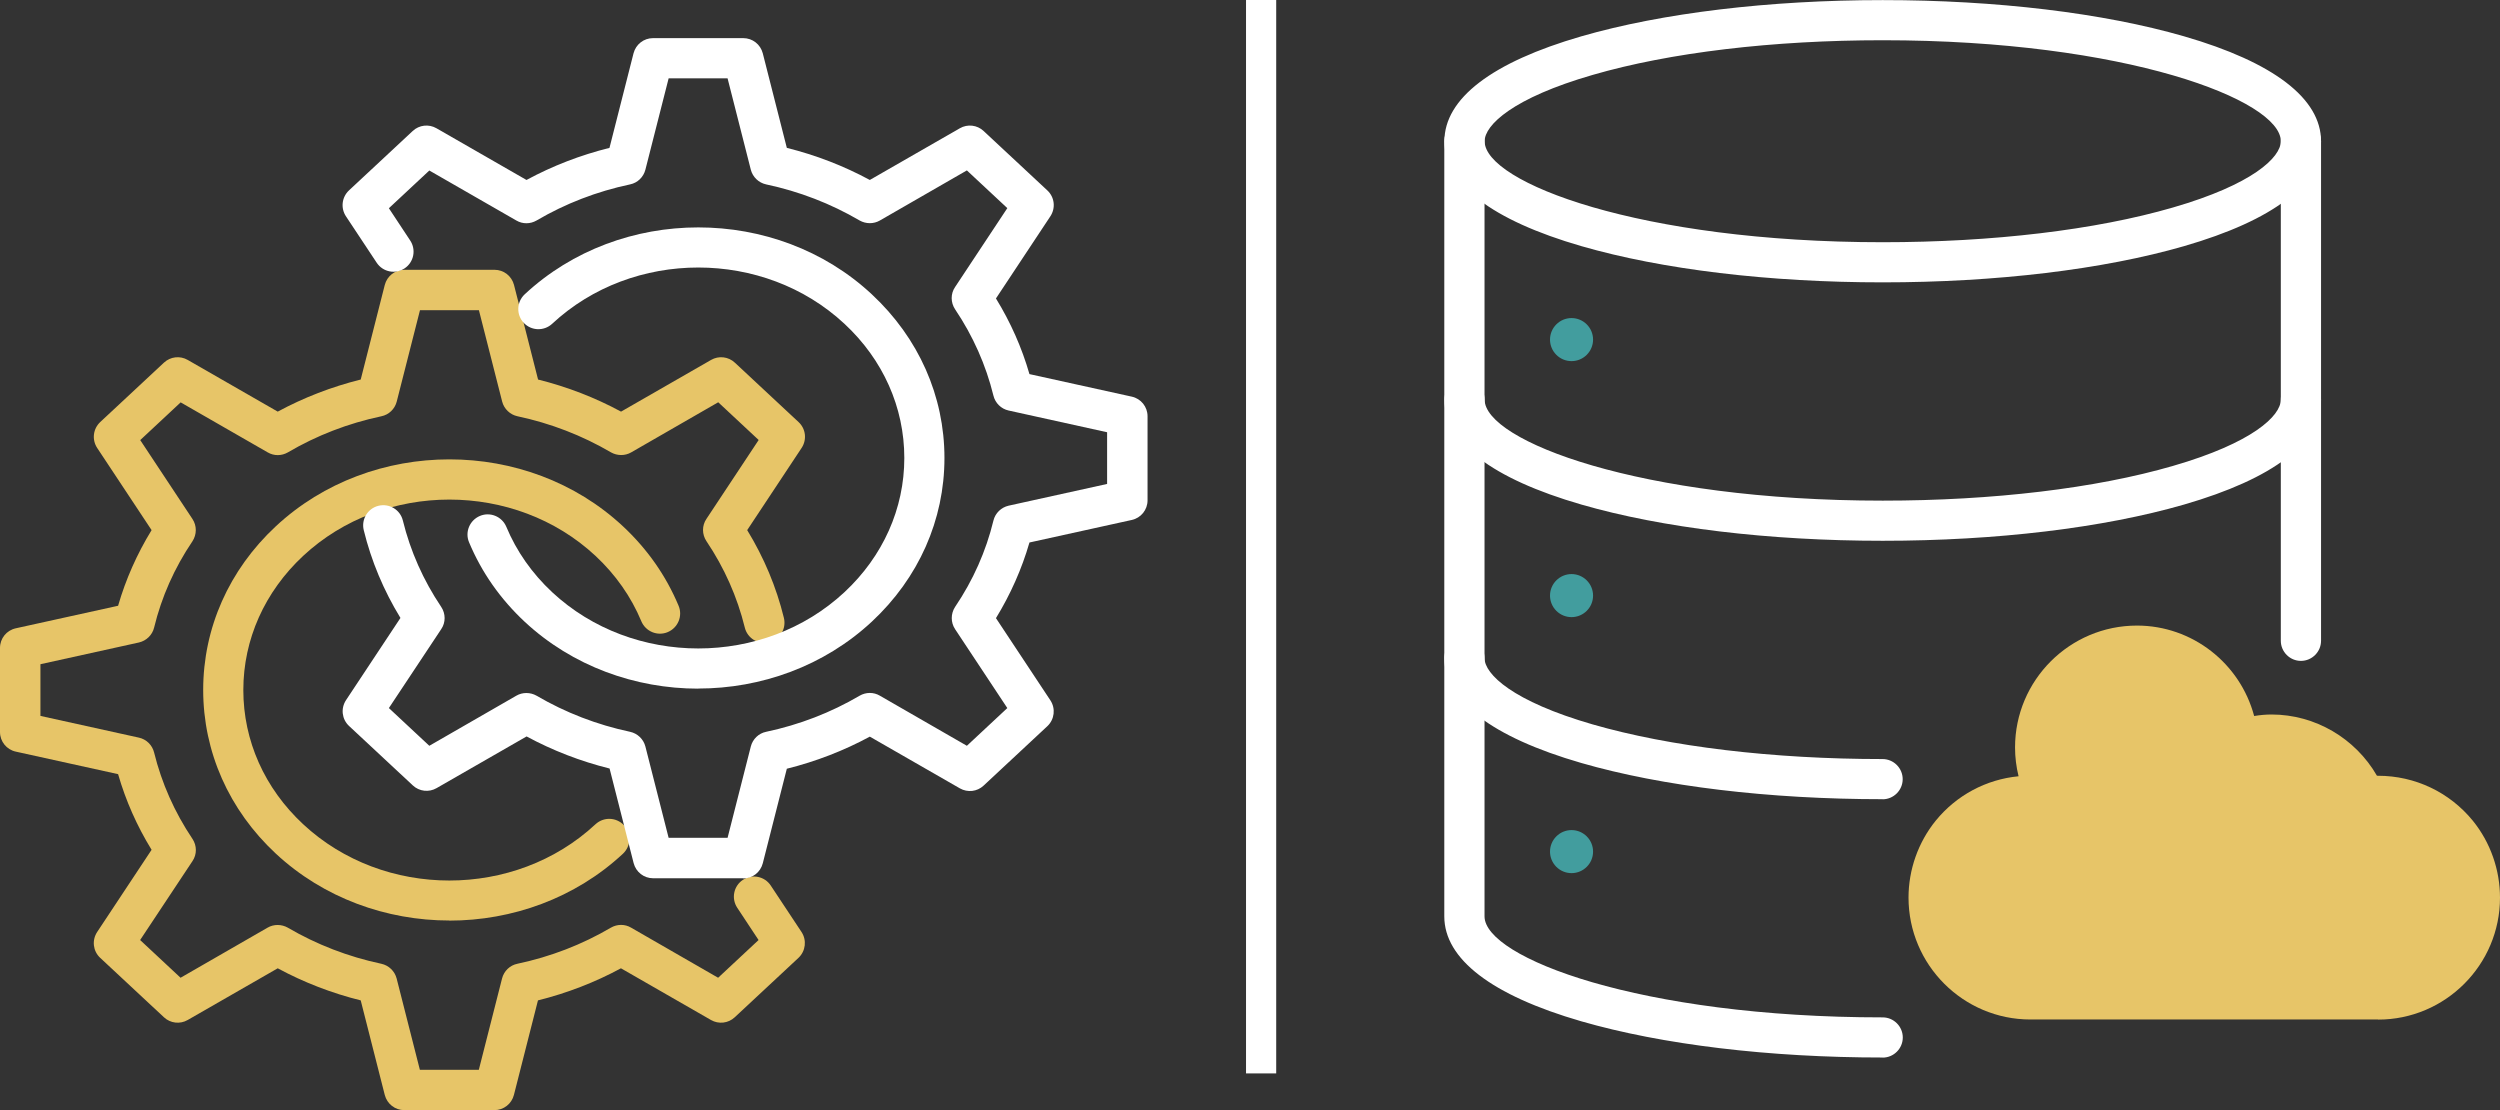
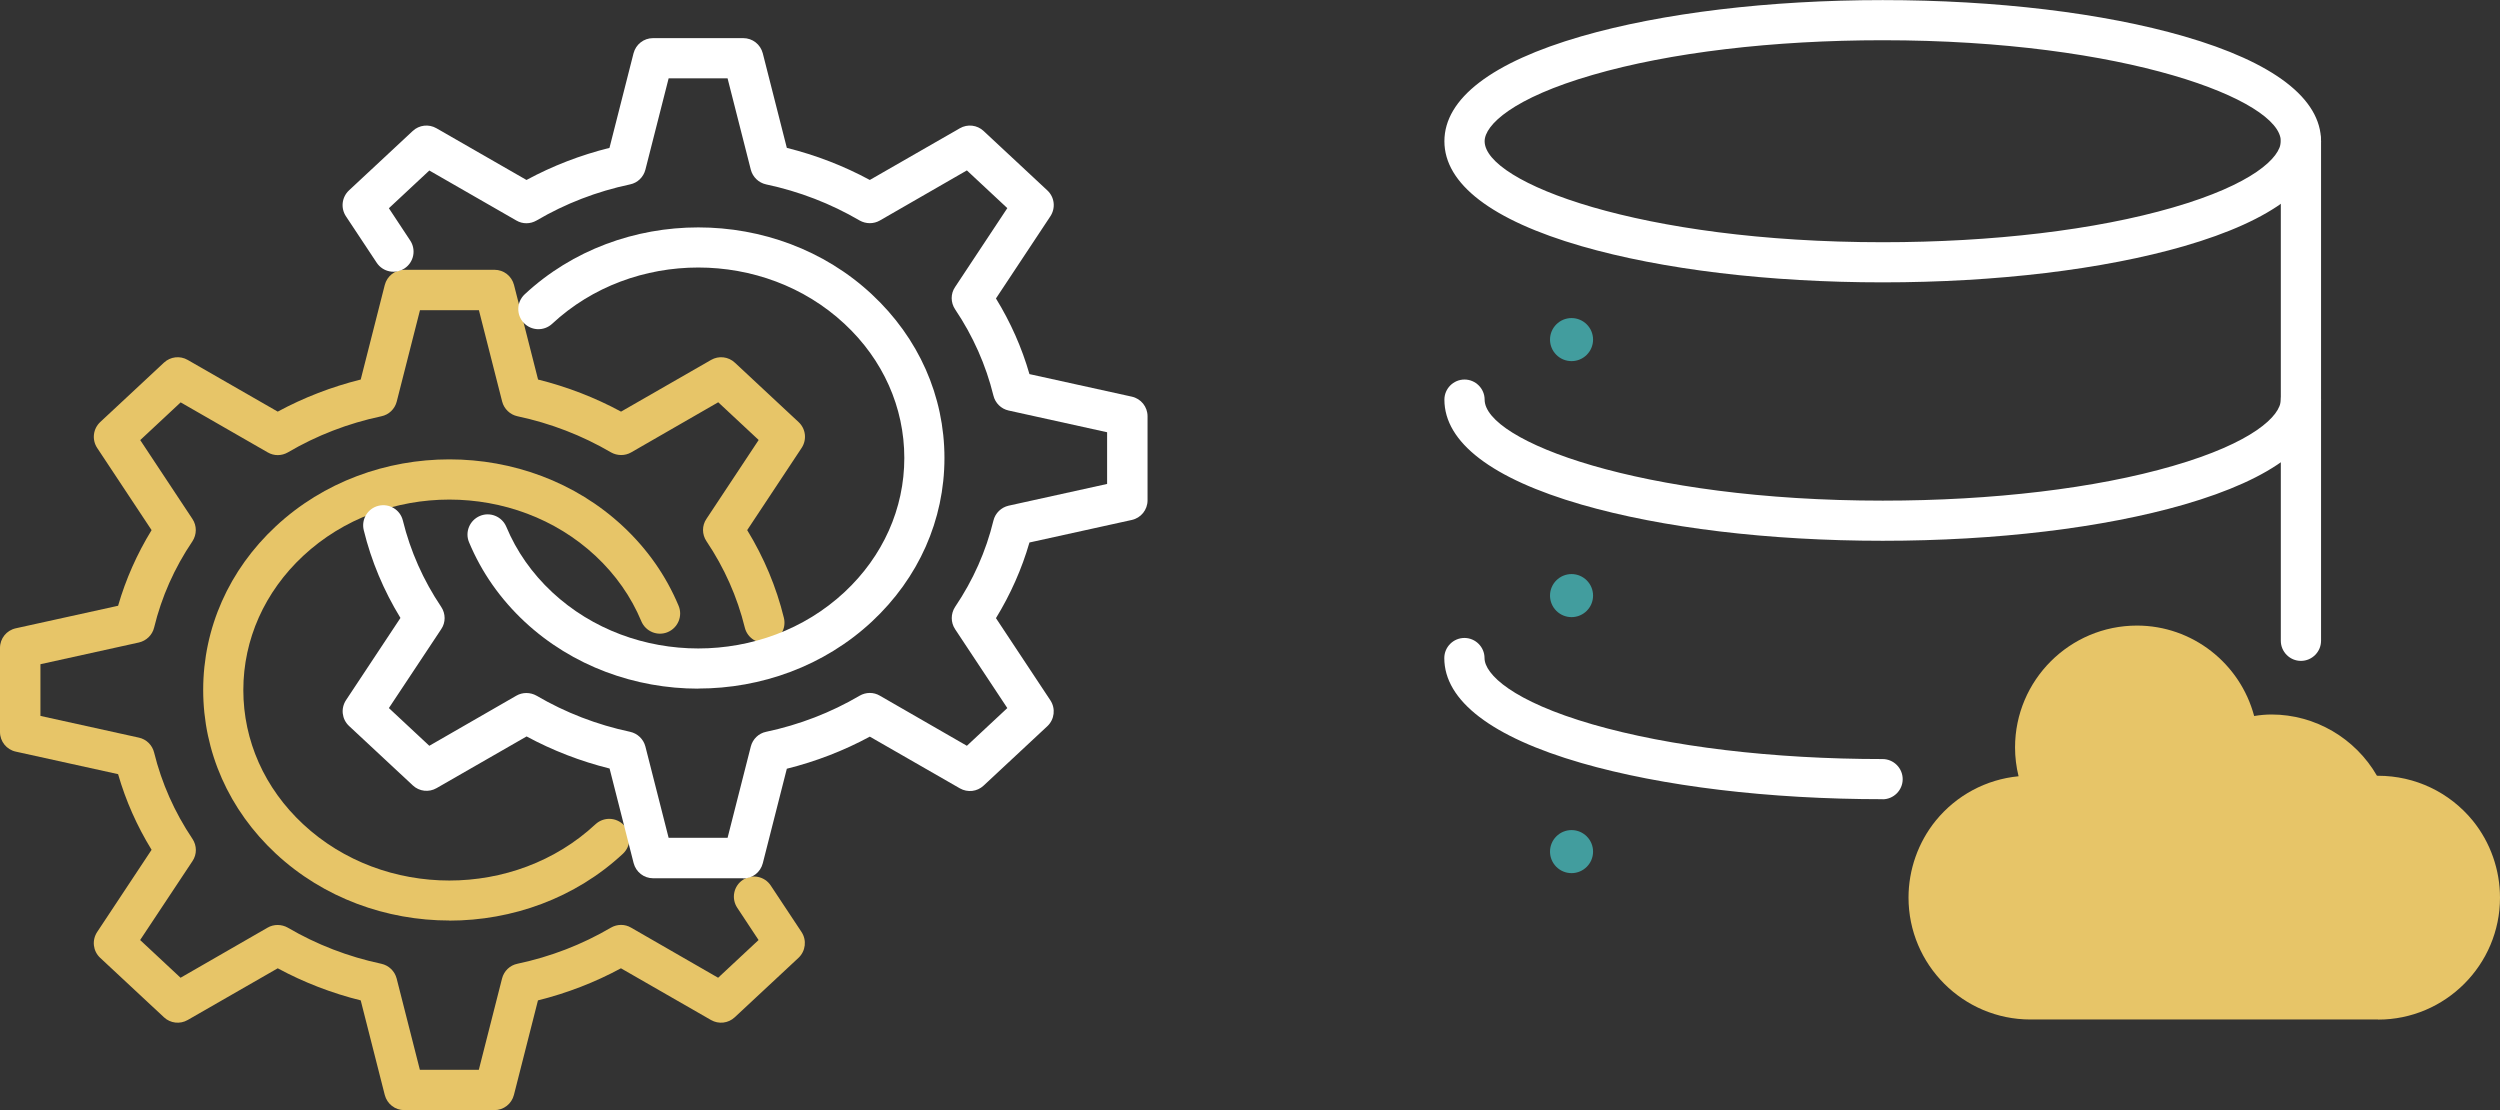
<svg xmlns="http://www.w3.org/2000/svg" id="Layer_2" data-name="Layer 2" viewBox="0 0 248.53 110.36">
  <rect x="0" y="0" width="248.53" height="110.36" fill="#333333" stroke="none" />
  <defs>
    <style>
      .cls-1 {
        fill: #e7c568;
      }

      .cls-2 {
        fill: none;
        stroke: #fff;
        stroke-miterlimit: 10;
        stroke-width: 3px;
      }

      .cls-3 {
        fill: #429d9e;
      }

      .cls-4 {
        fill: #fff;
      }
    </style>
  </defs>
  <g id="Layer_1-2" data-name="Layer 1">
    <g>
      <g>
-         <path class="cls-1" d="M44.68,91.51c-6.25,0-12.5-2.22-17.26-6.65-4.66-4.34-7.22-10.12-7.22-16.27s2.56-11.93,7.22-16.27c9.52-8.87,25-8.87,34.51,0,2.42,2.26,4.28,4.91,5.53,7.9.43,1.02-.06,2.19-1.08,2.62-1.02.43-2.19-.06-2.62-1.07-1.02-2.45-2.56-4.64-4.56-6.51-8.01-7.46-21.05-7.46-29.06,0-3.83,3.57-5.95,8.31-5.95,13.34s2.11,9.77,5.95,13.34c8.01,7.46,21.05,7.46,29.06,0,.81-.75,2.07-.71,2.83.1.75.81.71,2.07-.1,2.83-4.76,4.43-11.01,6.65-17.26,6.65Z" />
+         <path class="cls-1" d="M44.68,91.51c-6.25,0-12.5-2.22-17.26-6.65-4.66-4.34-7.22-10.12-7.22-16.27s2.56-11.93,7.22-16.27c9.52-8.87,25-8.87,34.51,0,2.42,2.26,4.28,4.91,5.53,7.9.43,1.02-.06,2.19-1.08,2.62-1.02.43-2.19-.06-2.62-1.07-1.02-2.45-2.56-4.64-4.56-6.51-8.01-7.46-21.05-7.46-29.06,0-3.83,3.57-5.95,8.31-5.95,13.34s2.11,9.77,5.95,13.34c8.01,7.46,21.05,7.46,29.06,0,.81-.75,2.07-.71,2.83.1.75.81.71,2.07-.1,2.83-4.76,4.43-11.01,6.65-17.26,6.65" />
        <path class="cls-1" d="M49.16,110.36h-8.97c-.92,0-1.71-.62-1.94-1.51l-2.39-9.4c-2.89-.72-5.66-1.79-8.25-3.19l-8.95,5.14c-.76.44-1.72.33-2.36-.27l-6.34-5.91c-.72-.67-.84-1.75-.3-2.57l5.41-8.17c-1.45-2.36-2.57-4.88-3.33-7.52l-10.17-2.24c-.92-.2-1.57-1.01-1.57-1.95v-8.36c0-.94.65-1.75,1.57-1.95l10.17-2.24c.76-2.63,1.88-5.15,3.33-7.52l-5.41-8.17c-.54-.82-.41-1.9.3-2.57l6.34-5.91c.64-.6,1.6-.71,2.36-.27l8.95,5.14c2.59-1.4,5.36-2.47,8.25-3.19l2.39-9.4c.23-.89,1.02-1.51,1.94-1.51h8.97c.92,0,1.71.62,1.94,1.51l2.39,9.4c2.89.72,5.66,1.79,8.25,3.19l8.95-5.14c.76-.44,1.72-.33,2.36.27l6.34,5.91c.72.67.84,1.75.3,2.57l-5.41,8.17c1.67,2.73,2.9,5.66,3.65,8.73.26,1.07-.39,2.16-1.47,2.42-1.08.26-2.16-.39-2.42-1.47-.75-3.05-2.03-5.93-3.81-8.58-.45-.67-.46-1.55,0-2.22l5.19-7.84-4.02-3.75-8.65,4.98c-.62.36-1.39.35-2.01,0-2.87-1.68-6-2.89-9.3-3.59-.74-.16-1.33-.73-1.52-1.46l-2.31-9.08h-5.86l-2.31,9.08c-.19.74-.78,1.31-1.52,1.46-3.31.7-6.44,1.91-9.3,3.59-.62.36-1.38.37-2.01,0l-8.65-4.97-4.02,3.75,5.19,7.84c.45.67.44,1.55,0,2.22-1.79,2.65-3.07,5.53-3.81,8.58-.18.74-.77,1.31-1.51,1.48l-9.79,2.16v5.14l9.79,2.16c.74.16,1.33.74,1.51,1.48.75,3.04,2.03,5.93,3.81,8.58.45.67.46,1.55,0,2.22l-5.2,7.84,4.02,3.75,8.65-4.98c.62-.36,1.39-.35,2.01,0,2.87,1.68,6,2.89,9.3,3.59.74.16,1.33.73,1.52,1.46l2.31,9.08h5.86s2.31-9.08,2.31-9.08c.19-.74.78-1.31,1.52-1.46,3.31-.7,6.44-1.91,9.3-3.59.62-.36,1.39-.37,2.01,0l8.65,4.98,4.02-3.75-2.12-3.21c-.61-.92-.36-2.16.56-2.77.92-.61,2.16-.36,2.77.56l3.06,4.62c.54.82.41,1.9-.3,2.57l-6.34,5.91c-.64.6-1.6.71-2.36.27l-8.95-5.14c-2.59,1.4-5.36,2.47-8.25,3.19l-2.39,9.4c-.23.89-1.02,1.51-1.94,1.51Z" />
        <path class="cls-4" d="M69.42,68.46c-6.25,0-12.5-2.22-17.26-6.65-2.42-2.26-4.28-4.91-5.53-7.9-.43-1.02.06-2.19,1.08-2.62,1.02-.43,2.19.06,2.62,1.07,1.02,2.45,2.56,4.64,4.56,6.51,8.01,7.46,21.05,7.46,29.06,0,3.83-3.57,5.95-8.31,5.95-13.34s-2.11-9.77-5.95-13.34c-8.01-7.46-21.05-7.46-29.06,0-.81.75-2.07.71-2.83-.1-.75-.81-.71-2.07.1-2.83,9.52-8.87,25-8.87,34.51,0,4.66,4.34,7.22,10.12,7.22,16.27s-2.56,11.93-7.22,16.27c-4.76,4.43-11.01,6.65-17.26,6.65Z" />
        <path class="cls-4" d="M73.9,87.31h-8.97c-.92,0-1.71-.62-1.94-1.51l-2.39-9.4c-2.89-.72-5.66-1.79-8.25-3.19l-8.95,5.14c-.76.44-1.72.33-2.36-.27l-6.34-5.91c-.72-.67-.84-1.75-.3-2.57l5.41-8.17c-1.67-2.73-2.9-5.66-3.65-8.73-.26-1.07.39-2.16,1.47-2.42,1.07-.26,2.16.39,2.42,1.47.75,3.05,2.03,5.93,3.81,8.58.45.67.46,1.55,0,2.22l-5.2,7.84,4.02,3.75,8.65-4.98c.62-.36,1.39-.35,2.01,0,2.87,1.68,6,2.89,9.3,3.59.74.16,1.33.73,1.52,1.46l2.31,9.08h5.86s2.31-9.08,2.31-9.08c.19-.74.78-1.31,1.52-1.46,3.31-.7,6.44-1.91,9.3-3.59.62-.36,1.39-.37,2.01,0l8.65,4.98,4.02-3.75-5.19-7.84c-.45-.67-.44-1.55,0-2.22,1.79-2.65,3.07-5.53,3.81-8.58.18-.74.77-1.31,1.51-1.48l9.79-2.16v-5.14l-9.79-2.16c-.74-.16-1.33-.74-1.51-1.48-.75-3.05-2.03-5.93-3.81-8.58-.45-.67-.46-1.55,0-2.22l5.19-7.84-4.02-3.75-8.65,4.98c-.62.36-1.39.35-2.01,0-2.87-1.68-6-2.89-9.3-3.59-.74-.16-1.33-.73-1.52-1.46l-2.31-9.08h-5.86l-2.31,9.08c-.19.74-.78,1.31-1.52,1.46-3.31.7-6.44,1.91-9.3,3.59-.62.36-1.38.37-2.01,0l-8.65-4.97-4.02,3.75,2.12,3.21c.61.92.36,2.16-.56,2.77-.92.61-2.16.36-2.77-.56l-3.06-4.62c-.54-.82-.41-1.9.3-2.57l6.34-5.91c.64-.6,1.6-.71,2.36-.27l8.95,5.14c2.59-1.4,5.36-2.47,8.25-3.19l2.39-9.4c.23-.89,1.02-1.51,1.94-1.51h8.97c.92,0,1.71.62,1.94,1.51l2.39,9.4c2.89.72,5.66,1.79,8.25,3.19l8.95-5.14c.76-.44,1.72-.33,2.36.27l6.34,5.91c.72.67.84,1.75.3,2.57l-5.41,8.17c1.45,2.36,2.57,4.88,3.33,7.52l10.17,2.24c.92.2,1.57,1.01,1.57,1.95v8.36c0,.94-.65,1.75-1.57,1.95l-10.17,2.24c-.76,2.63-1.88,5.15-3.33,7.52l5.41,8.17c.54.82.41,1.9-.3,2.57l-6.34,5.91c-.64.6-1.59.71-2.36.27l-8.95-5.14c-2.59,1.4-5.36,2.47-8.25,3.19l-2.39,9.4c-.23.89-1.02,1.51-1.94,1.51Z" />
      </g>
      <g>
        <g>
          <path class="cls-4" d="M187.16,28.07c-11.29,0-21.93-1.28-29.95-3.6-8.91-2.58-13.62-6.19-13.62-10.43s4.71-7.85,13.62-10.43c8.03-2.32,18.67-3.6,29.95-3.6s21.93,1.28,29.96,3.6c8.91,2.58,13.62,6.19,13.62,10.43s-4.71,7.85-13.62,10.43c-8.03,2.32-18.67,3.6-29.96,3.6ZM187.16,4c-10.92,0-21.17,1.22-28.84,3.45-7.92,2.29-10.73,4.98-10.73,6.59,0,4.09,15.42,10.04,39.58,10.04,10.92,0,21.17-1.22,28.84-3.45,7.92-2.29,10.73-4.98,10.73-6.59,0-4.09-15.42-10.04-39.58-10.04Z" />
          <path class="cls-4" d="M187.16,53.76c-11.29,0-21.93-1.28-29.95-3.6-8.91-2.58-13.62-6.19-13.62-10.43,0-1.1.9-2,2-2s2,.9,2,2c0,4.09,15.42,10.04,39.58,10.04,10.92,0,21.17-1.22,28.84-3.45,7.92-2.29,10.73-4.98,10.73-6.59,0-1.1.9-2,2-2s2,.9,2,2c0,4.25-4.71,7.85-13.62,10.43-8.03,2.32-18.67,3.6-29.96,3.6Z" />
          <path class="cls-3" d="M158.37,33.76c0,1.18-.96,2.14-2.14,2.14s-2.14-.96-2.14-2.14.96-2.14,2.14-2.14,2.14.96,2.14,2.14Z" />
          <path class="cls-3" d="M158.37,59.21c0,1.18-.96,2.14-2.14,2.14s-2.14-.96-2.14-2.14.96-2.14,2.14-2.14,2.14.96,2.14,2.14Z" />
          <path class="cls-3" d="M158.37,84.66c0,1.18-.96,2.14-2.14,2.14s-2.14-.96-2.14-2.14.96-2.14,2.14-2.14,2.14.96,2.14,2.14Z" />
          <path class="cls-4" d="M228.74,65.7c-1.1,0-2-.9-2-2V14.04c0-1.1.9-2,2-2s2,.9,2,2v49.66c0,1.1-.9,2-2,2Z" />
          <path class="cls-4" d="M187.16,79.45c-11.29,0-21.93-1.28-29.96-3.6-8.91-2.58-13.62-6.19-13.62-10.43,0-1.1.9-2,2-2s2,.9,2,2c0,1.61,2.81,4.3,10.73,6.59,7.68,2.22,17.92,3.45,28.84,3.45,1.1,0,2,.9,2,2s-.9,2-2,2Z" />
-           <path class="cls-4" d="M187.16,105.13c-11.29,0-21.93-1.28-29.96-3.6-8.91-2.58-13.62-6.19-13.62-10.43V14.04c0-1.1.9-2,2-2s2,.9,2,2v77.06c0,4.09,15.42,10.04,39.58,10.04,1.1,0,2,.9,2,2s-.9,2-2,2Z" />
        </g>
        <path class="cls-1" d="M236.41,101.35h-34.56c-6.69,0-12.12-5.44-12.12-12.12,0-2.77.96-5.49,2.7-7.64,2.07-2.54,5.02-4.11,8.24-4.42-.23-.94-.35-1.89-.35-2.86,0-6.69,5.44-12.12,12.12-12.12,5.51,0,10.26,3.76,11.65,8.99.6-.1,1.16-.15,1.73-.15,4.33,0,8.33,2.36,10.48,6.09.04,0,.07,0,.11,0,3.67,0,7.1,1.63,9.42,4.47,1.75,2.16,2.7,4.88,2.7,7.65,0,6.68-5.44,12.12-12.12,12.12Z" />
      </g>
-       <line class="cls-2" x1="125.37" x2="125.37" y2="106.71" />
    </g>
  </g>
</svg>